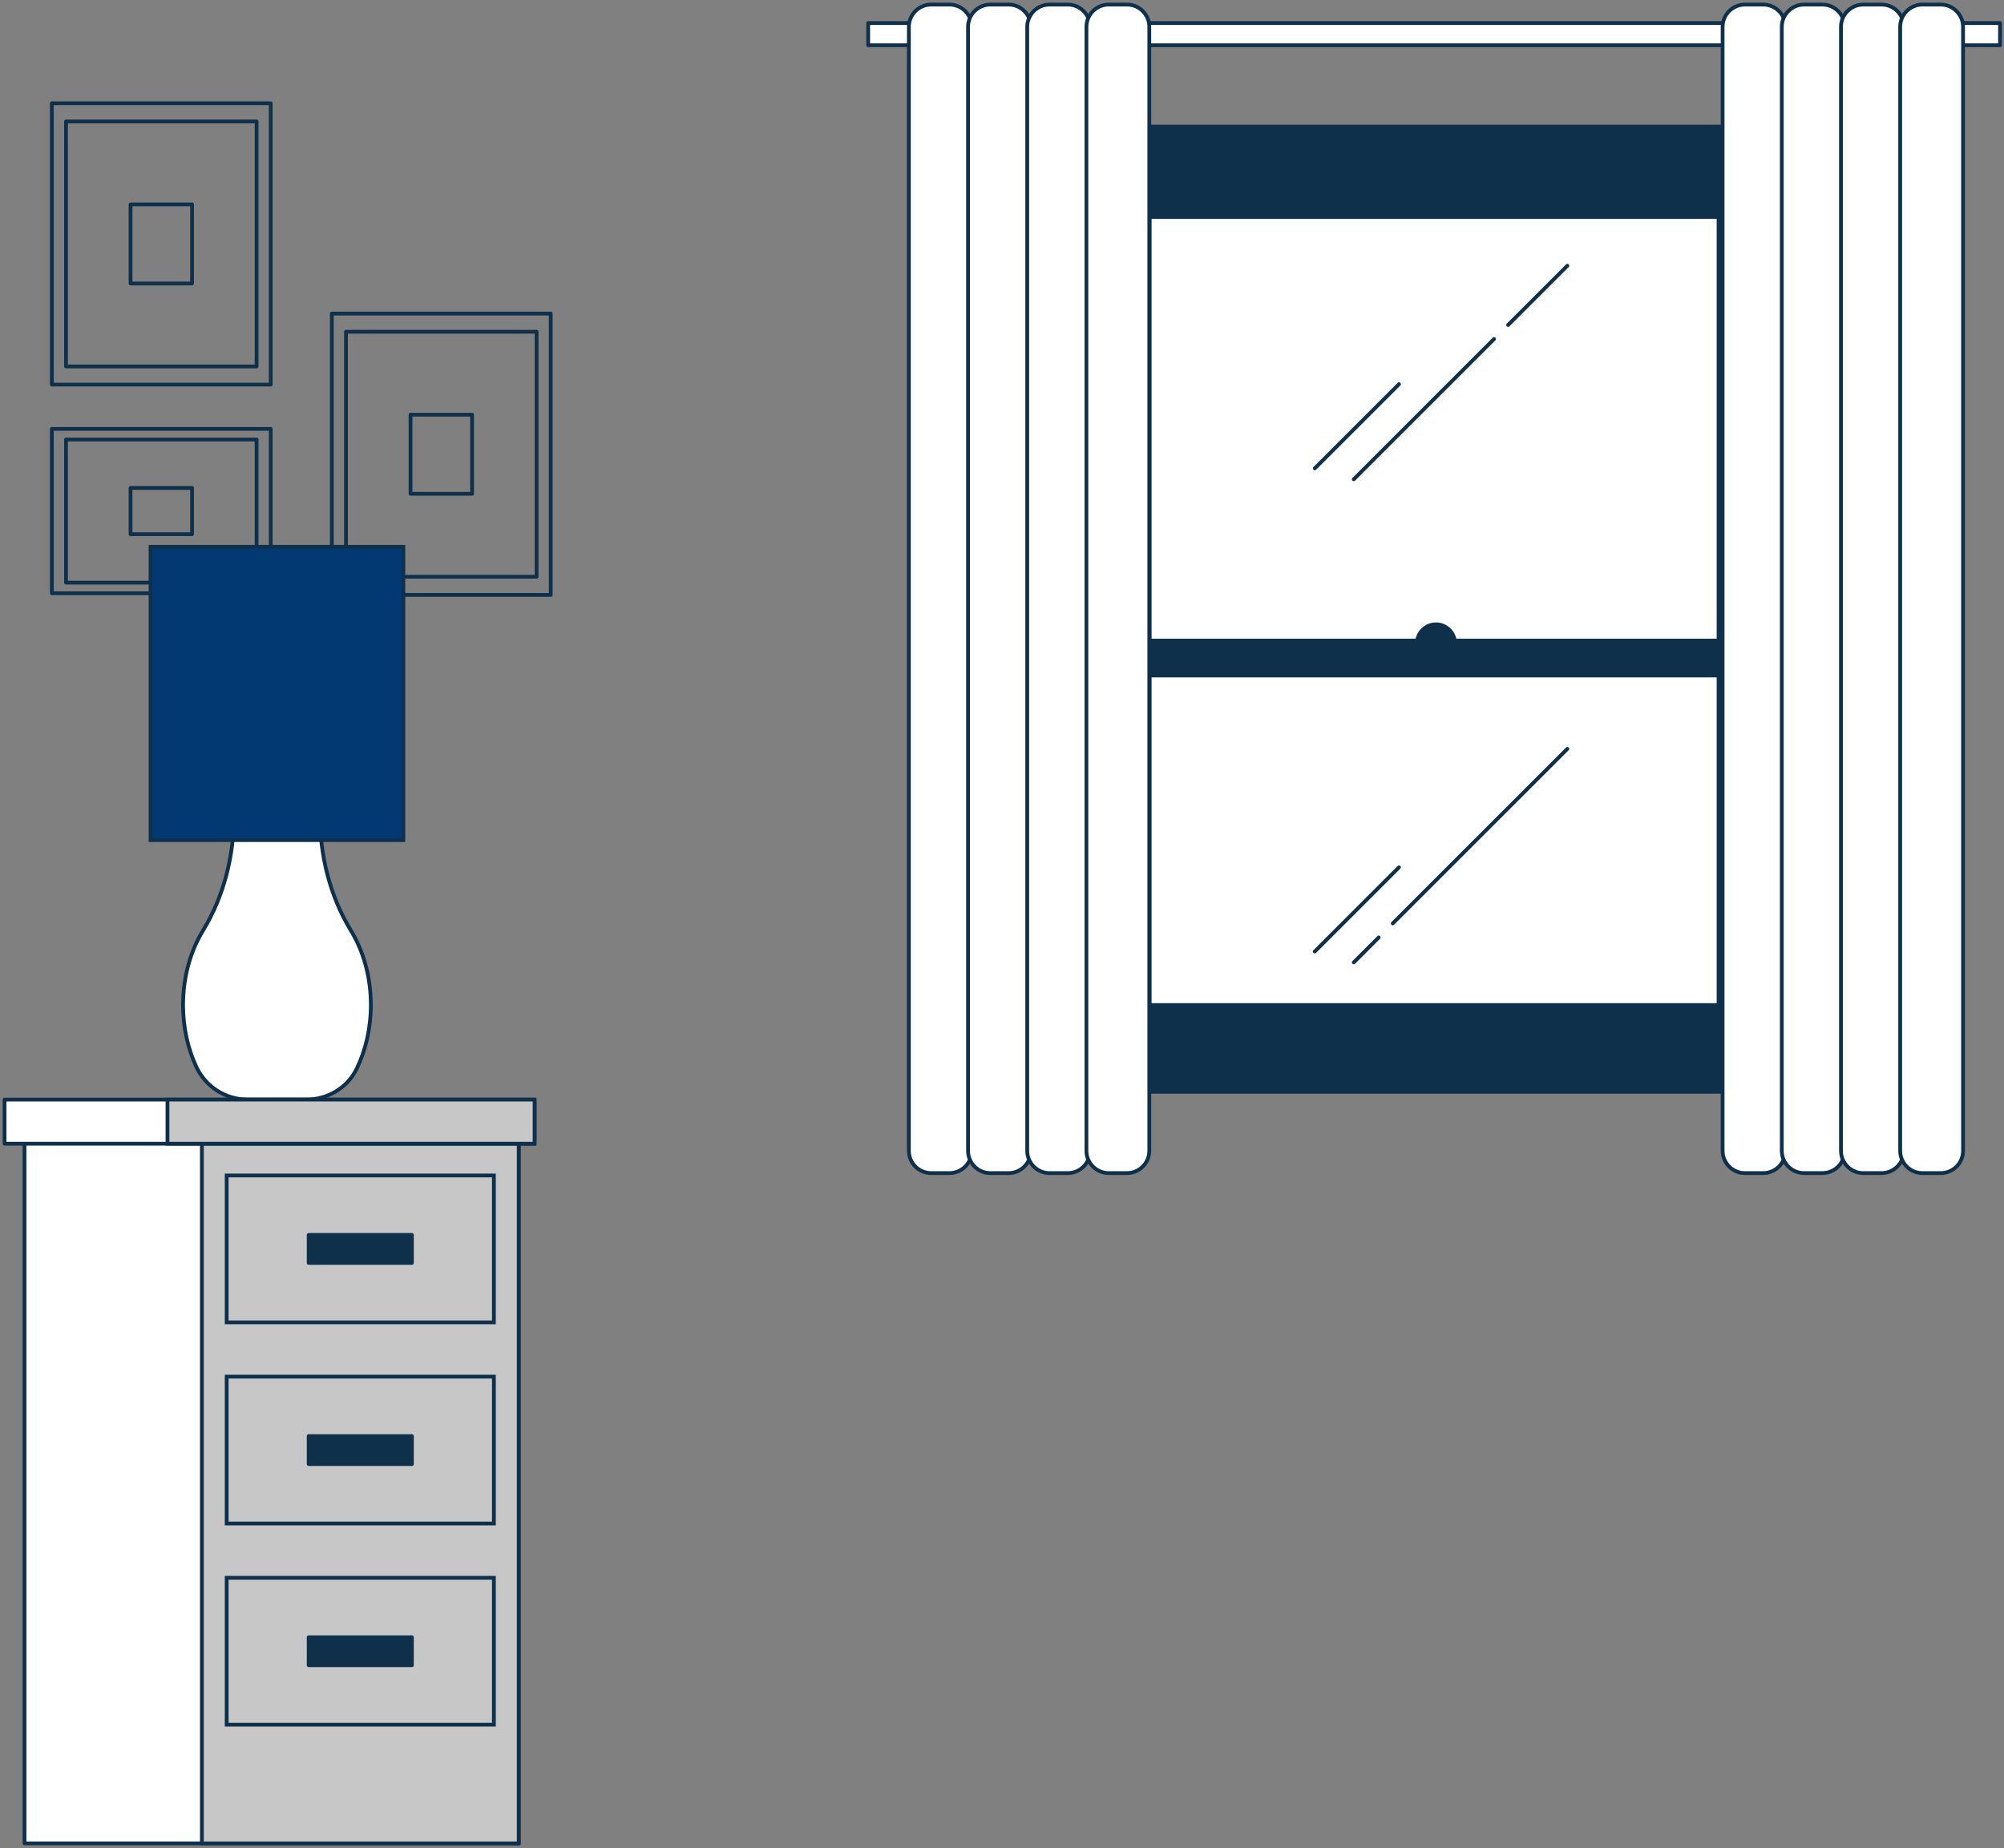
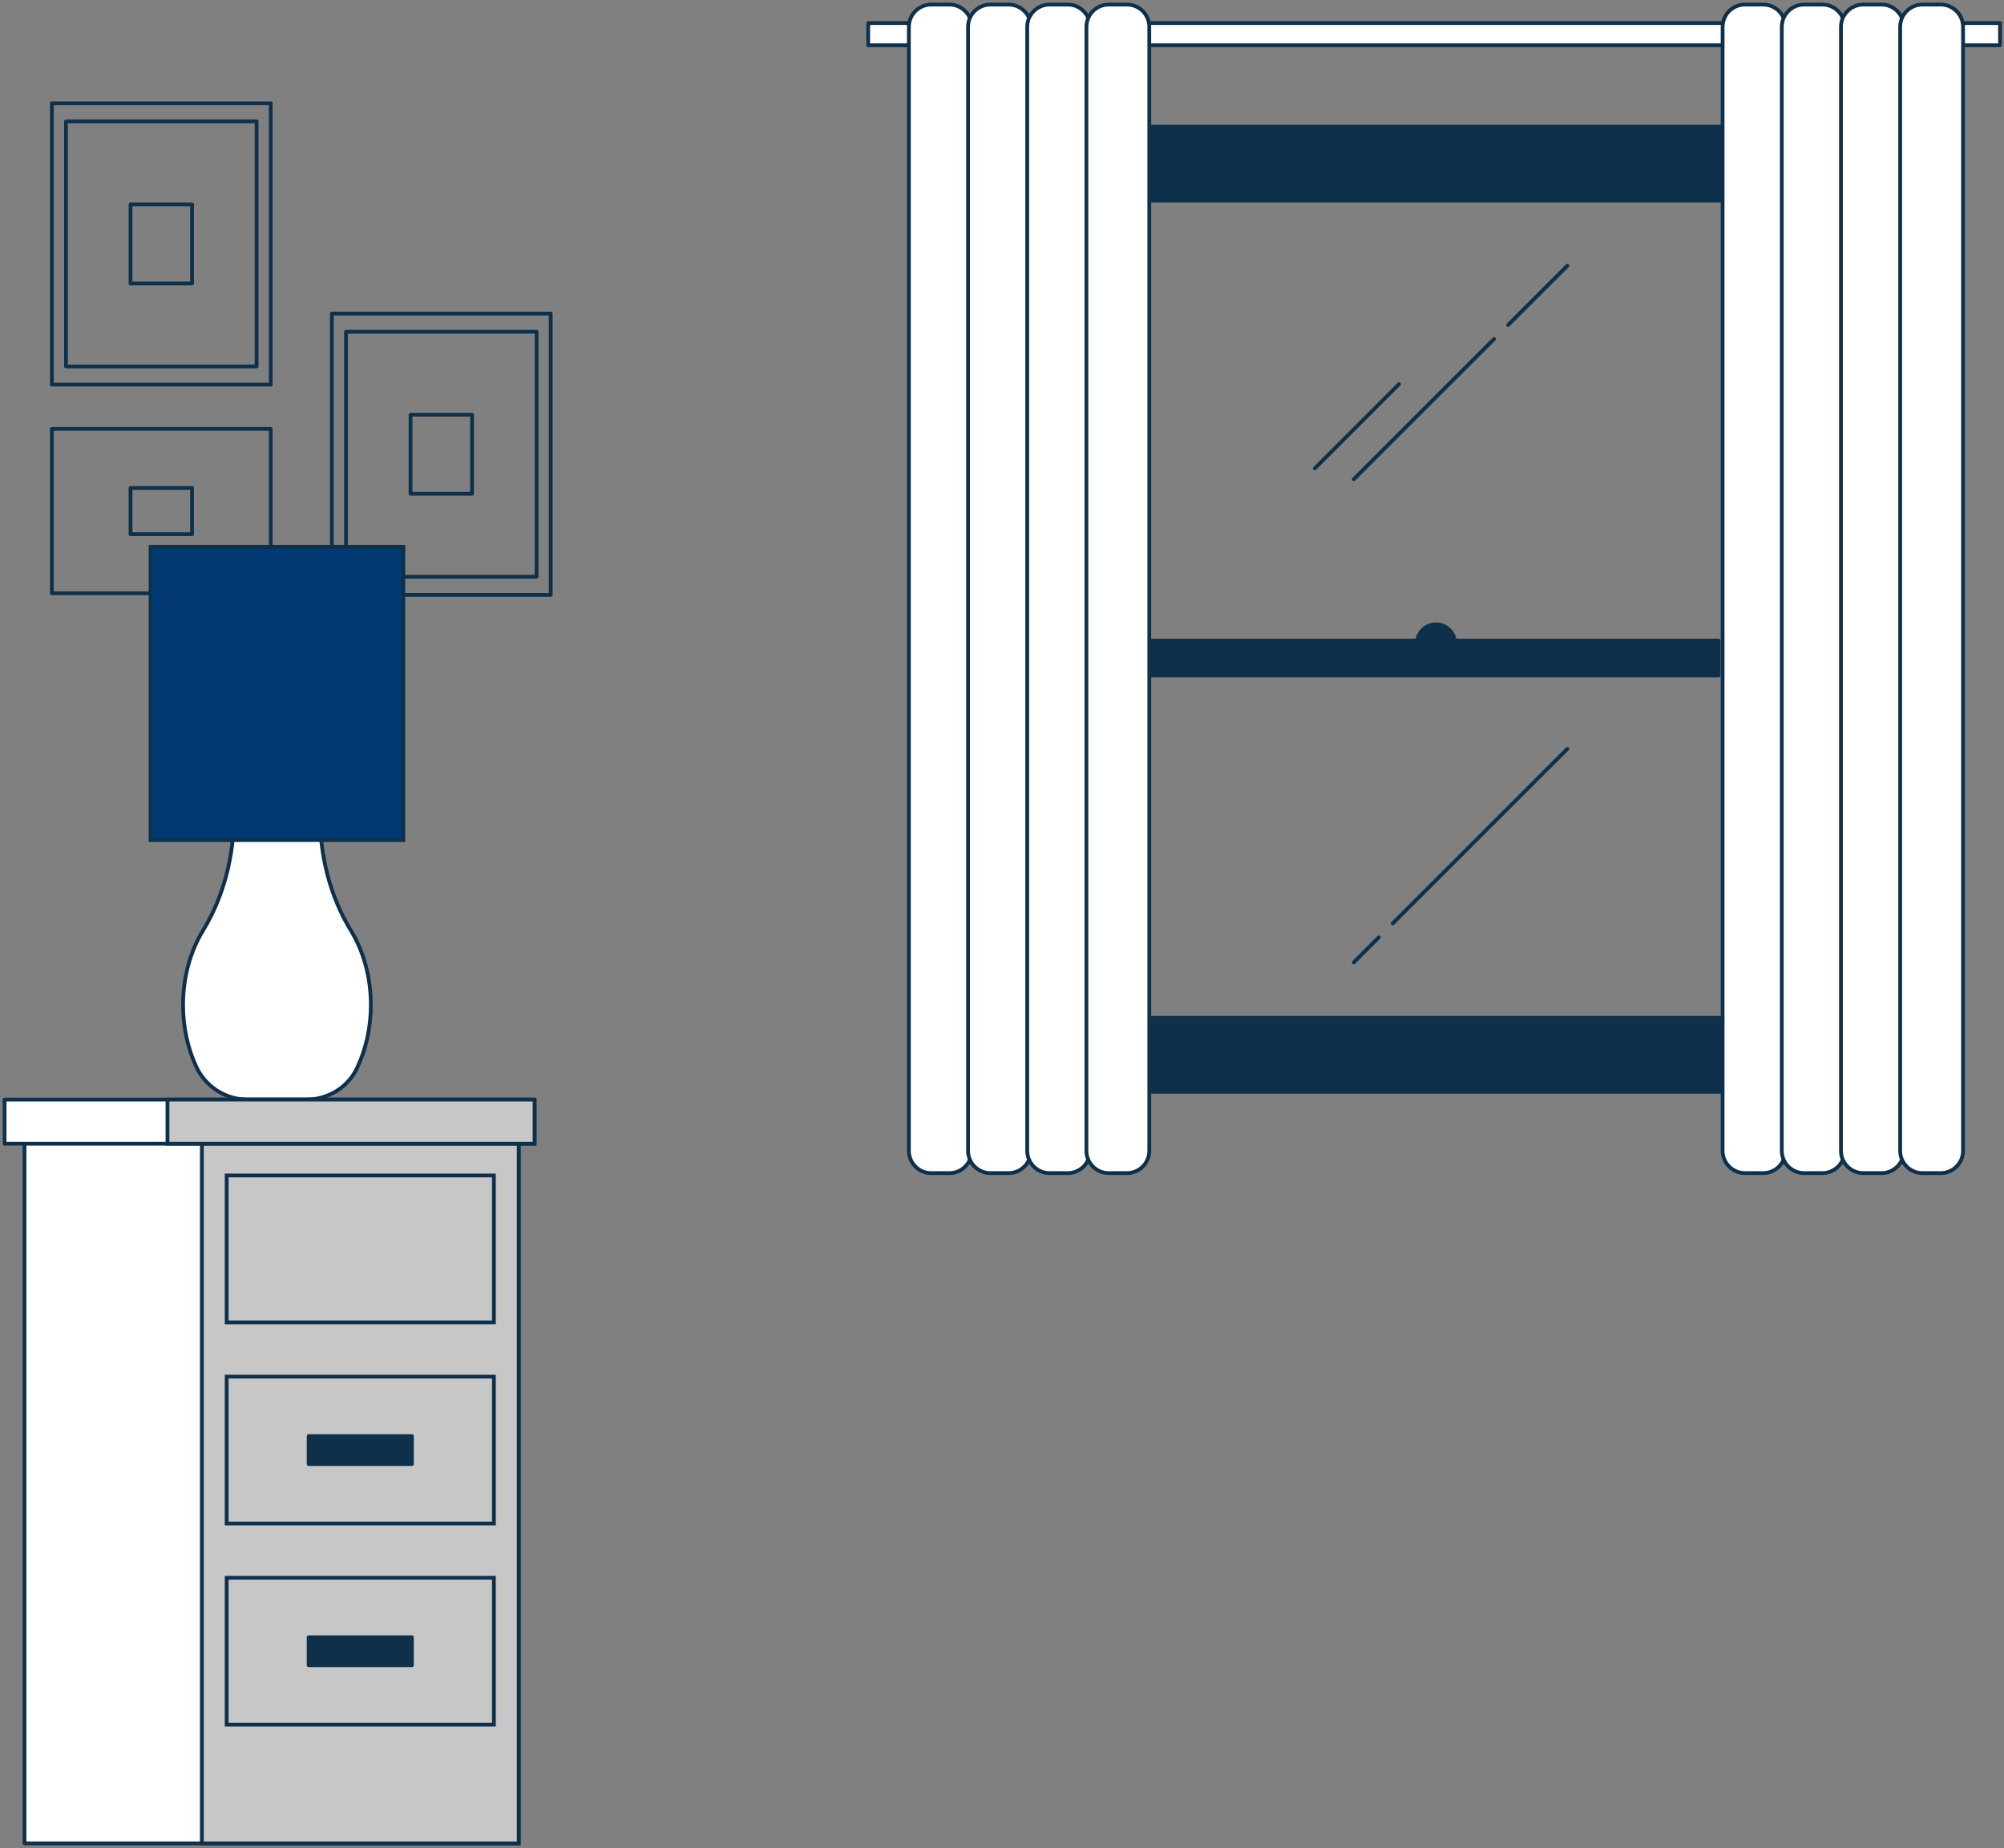
<svg xmlns="http://www.w3.org/2000/svg" width="439" height="405" viewBox="0 0 439 405" fill="none">
  <rect x="0" y="0" width="439" height="405" fill="#808080" stroke="none" />
  <path d="M59.308 22.629H11.361V84.275H59.308V22.629Z" stroke="#0E304B" stroke-width="0.827" stroke-miterlimit="10" stroke-linecap="round" stroke-linejoin="round" />
  <path d="M56.211 26.608H14.455V80.295H56.211V26.608Z" stroke="#0E304B" stroke-width="0.827" stroke-miterlimit="10" stroke-linecap="round" stroke-linejoin="round" />
  <path d="M42.075 44.787H28.596V62.118H42.075V44.787Z" stroke="#0E304B" stroke-width="0.827" stroke-miterlimit="10" stroke-linecap="round" stroke-linejoin="round" />
  <path d="M120.645 68.709H72.697V130.356H120.645V68.709Z" stroke="#0E304B" stroke-width="0.827" stroke-miterlimit="10" stroke-linecap="round" stroke-linejoin="round" />
  <path d="M117.547 72.689H75.791V126.375H117.547V72.689Z" stroke="#0E304B" stroke-width="0.827" stroke-miterlimit="10" stroke-linecap="round" stroke-linejoin="round" />
  <path d="M103.413 90.867H89.934V108.198H103.413V90.867Z" stroke="#0E304B" stroke-width="0.827" stroke-miterlimit="10" stroke-linecap="round" stroke-linejoin="round" />
  <path d="M59.308 93.98H11.361V129.991H59.308V93.98Z" stroke="#0E304B" stroke-width="0.827" stroke-miterlimit="10" stroke-linecap="round" stroke-linejoin="round" />
-   <path d="M56.211 96.305H14.455V127.665H56.211V96.305Z" stroke="#0E304B" stroke-width="0.827" stroke-miterlimit="10" stroke-linecap="round" stroke-linejoin="round" />
  <path d="M42.075 106.923H28.596V117.047H42.075V106.923Z" stroke="#0E304B" stroke-width="0.827" stroke-miterlimit="10" stroke-linecap="round" stroke-linejoin="round" />
  <path d="M67.093 240.938C71.749 240.938 76.102 238.376 78.134 234.187C80.102 230.131 81.239 225.34 81.239 220.205C81.239 214.052 79.607 208.392 76.869 203.9C72.233 196.289 70.079 187.423 70.079 178.511V178H71.066C72.189 178 73.214 177.191 73.326 176.071C73.455 174.785 72.449 173.699 71.188 173.699H50.275C49.151 173.699 48.126 174.508 48.014 175.628C47.885 176.914 48.892 178 50.153 178H51.261V178.511C51.261 187.423 49.107 196.289 44.471 203.9C41.733 208.392 40.102 214.052 40.102 220.205C40.102 225.14 41.152 229.758 42.981 233.712C45.016 238.113 49.411 240.939 54.259 240.939L67.093 240.938Z" fill="white" stroke="#0E304B" stroke-width="0.827" stroke-miterlimit="10" stroke-linecap="round" stroke-linejoin="round" />
  <path d="M88.357 119.811H32.984V184.082H88.357V119.811Z" fill="#033973" stroke="#0E304B" stroke-width="0.827" stroke-miterlimit="10" />
  <path d="M113.631 246.062H5.369V403.921H113.631V246.062Z" fill="white" stroke="#0E304B" stroke-width="0.827" stroke-miterlimit="10" stroke-linecap="round" stroke-linejoin="round" />
  <path d="M113.63 246.062H44.223V403.921H113.63V246.062Z" fill="#C7C7C7" stroke="#0E304B" stroke-width="0.827" stroke-miterlimit="10" />
  <path d="M108.192 257.568H49.656V289.754H108.192V257.568Z" fill="#C7C7C7" stroke="#0E304B" stroke-width="0.827" stroke-miterlimit="10" />
-   <path d="M90.233 270.595H67.617V276.726H90.233V270.595Z" fill="#0E304B" stroke="#0E304B" stroke-width="0.827" stroke-miterlimit="10" stroke-linecap="round" stroke-linejoin="round" />
  <path d="M108.192 301.647H49.656V333.833H108.192V301.647Z" fill="#C7C7C7" stroke="#0E304B" stroke-width="0.827" stroke-miterlimit="10" />
  <path d="M90.233 314.674H67.617V320.805H90.233V314.674Z" fill="#0E304B" stroke="#0E304B" stroke-width="0.827" stroke-miterlimit="10" stroke-linecap="round" stroke-linejoin="round" />
  <path d="M108.192 345.725H49.656V377.911H108.192V345.725Z" fill="#C7C7C7" stroke="#0E304B" stroke-width="0.827" stroke-miterlimit="10" />
  <path d="M90.233 358.751H67.617V364.882H90.233V358.751Z" fill="#0E304B" stroke="#0E304B" stroke-width="0.827" stroke-miterlimit="10" stroke-linecap="round" stroke-linejoin="round" />
  <path d="M117.11 240.944H1V250.609H117.11V240.944Z" fill="white" stroke="#0E304B" stroke-width="0.827" stroke-miterlimit="10" stroke-linecap="round" stroke-linejoin="round" />
  <path d="M117.106 240.944H36.688V250.609H117.106V240.944Z" fill="#C7C7C7" stroke="#0E304B" stroke-width="0.827" stroke-miterlimit="10" />
-   <path d="M383.031 39.086H245.283V228.691H383.031V39.086Z" fill="#0E304B" stroke="#0E304B" stroke-width="0.827" stroke-miterlimit="10" stroke-linecap="round" stroke-linejoin="round" />
-   <path d="M376.472 47.544H251.846V220.234H376.472V47.544Z" fill="white" stroke="#0E304B" stroke-width="0.827" stroke-miterlimit="10" stroke-linecap="round" stroke-linejoin="round" />
  <path d="M327.294 74.279L296.561 105.013" stroke="#0E304B" stroke-width="0.827" stroke-miterlimit="10" stroke-linecap="round" stroke-linejoin="round" />
  <path d="M343.346 58.228L330.369 71.205" stroke="#0E304B" stroke-width="0.827" stroke-miterlimit="10" stroke-linecap="round" stroke-linejoin="round" />
  <path d="M306.464 84.182L288.023 102.622" stroke="#0E304B" stroke-width="0.827" stroke-miterlimit="10" stroke-linecap="round" stroke-linejoin="round" />
  <path d="M302.024 205.411L296.561 210.875" stroke="#0E304B" stroke-width="0.827" stroke-miterlimit="10" stroke-linecap="round" stroke-linejoin="round" />
  <path d="M343.346 164.09L305.098 202.338" stroke="#0E304B" stroke-width="0.827" stroke-miterlimit="10" stroke-linecap="round" stroke-linejoin="round" />
-   <path d="M306.464 190.043L288.023 208.484" stroke="#0E304B" stroke-width="0.827" stroke-miterlimit="10" stroke-linecap="round" stroke-linejoin="round" />
  <path d="M318.724 140.962C318.724 138.665 316.862 136.803 314.565 136.803C312.268 136.803 310.406 138.665 310.406 140.962C310.406 143.258 312.268 145.12 314.565 145.12C316.862 145.12 318.724 143.258 318.724 140.962Z" fill="#0E304B" stroke="#0E304B" stroke-width="0.827" stroke-miterlimit="10" stroke-linecap="round" stroke-linejoin="round" />
  <path d="M376.472 140.371H251.846V148.012H376.472V140.371Z" fill="#0E304B" stroke="#0E304B" stroke-width="0.827" stroke-miterlimit="10" stroke-linecap="round" stroke-linejoin="round" />
  <path d="M387.085 27.741H242.045V43.947H387.085V27.741Z" fill="#0E304B" stroke="#0E304B" stroke-width="0.827" stroke-miterlimit="10" stroke-linecap="round" stroke-linejoin="round" />
  <path d="M387.085 223.022H242.045V239.228H387.085V223.022Z" fill="#0E304B" stroke="#0E304B" stroke-width="0.827" stroke-miterlimit="10" stroke-linecap="round" stroke-linejoin="round" />
  <path d="M438.131 5.053H190.186V9.915H438.131V5.053Z" fill="white" stroke="#0E304B" stroke-width="0.827" stroke-miterlimit="10" stroke-linecap="round" stroke-linejoin="round" />
  <path d="M207.981 257.05H203.99C201.289 257.05 199.098 254.86 199.098 252.157V5.892C199.098 3.19 201.288 1 203.99 1H207.981C210.682 1 212.874 3.19 212.874 5.892V252.157C212.872 254.86 210.682 257.05 207.981 257.05Z" fill="white" stroke="#0E304B" stroke-width="0.827" stroke-miterlimit="10" stroke-linecap="round" stroke-linejoin="round" />
  <path d="M220.944 257.05H216.953C214.252 257.05 212.061 254.86 212.061 252.157V5.892C212.061 3.19 214.251 1 216.953 1H220.944C223.645 1 225.836 3.19 225.836 5.892V252.157C225.836 254.86 223.646 257.05 220.944 257.05Z" fill="white" stroke="#0E304B" stroke-width="0.827" stroke-miterlimit="10" stroke-linecap="round" stroke-linejoin="round" />
  <path d="M233.909 257.05H229.918C227.215 257.05 225.025 254.86 225.025 252.157V5.892C225.025 3.19 227.215 1 229.918 1H233.909C236.611 1 238.801 3.19 238.801 5.892V252.157C238.8 254.86 236.61 257.05 233.909 257.05Z" fill="white" stroke="#0E304B" stroke-width="0.827" stroke-miterlimit="10" stroke-linecap="round" stroke-linejoin="round" />
  <path d="M246.876 257.05H242.885C240.183 257.05 237.992 254.86 237.992 252.157V5.892C237.992 3.19 240.182 1 242.885 1H246.876C249.577 1 251.767 3.19 251.767 5.891V252.156C251.767 254.86 249.577 257.05 246.876 257.05Z" fill="white" stroke="#0E304B" stroke-width="0.827" stroke-miterlimit="10" stroke-linecap="round" stroke-linejoin="round" />
  <path d="M386.243 257.05H382.252C379.551 257.05 377.359 254.86 377.359 252.157V5.892C377.359 3.19 379.549 1 382.252 1H386.243C388.944 1 391.135 3.19 391.135 5.892V252.157C391.135 254.86 388.944 257.05 386.243 257.05Z" fill="white" stroke="#0E304B" stroke-width="0.827" stroke-miterlimit="10" stroke-linecap="round" stroke-linejoin="round" />
  <path d="M399.206 257.05H395.215C392.513 257.05 390.322 254.86 390.322 252.157V5.892C390.322 3.19 392.512 1 395.215 1H399.206C401.907 1 404.098 3.19 404.098 5.892V252.157C404.097 254.86 401.907 257.05 399.206 257.05Z" fill="white" stroke="#0E304B" stroke-width="0.827" stroke-miterlimit="10" stroke-linecap="round" stroke-linejoin="round" />
  <path d="M412.171 257.05H408.18C405.478 257.05 403.287 254.86 403.287 252.157V5.892C403.287 3.19 405.477 1 408.18 1H412.171C414.872 1 417.063 3.19 417.063 5.892V252.157C417.063 254.86 414.873 257.05 412.171 257.05Z" fill="white" stroke="#0E304B" stroke-width="0.827" stroke-miterlimit="10" stroke-linecap="round" stroke-linejoin="round" />
  <path d="M425.137 257.05H421.146C418.445 257.05 416.254 254.86 416.254 252.157V5.892C416.254 3.19 418.444 1 421.146 1H425.137C427.839 1 430.03 3.19 430.03 5.892V252.157C430.03 254.86 427.839 257.05 425.137 257.05Z" fill="white" stroke="#0E304B" stroke-width="0.827" stroke-miterlimit="10" stroke-linecap="round" stroke-linejoin="round" />
</svg>